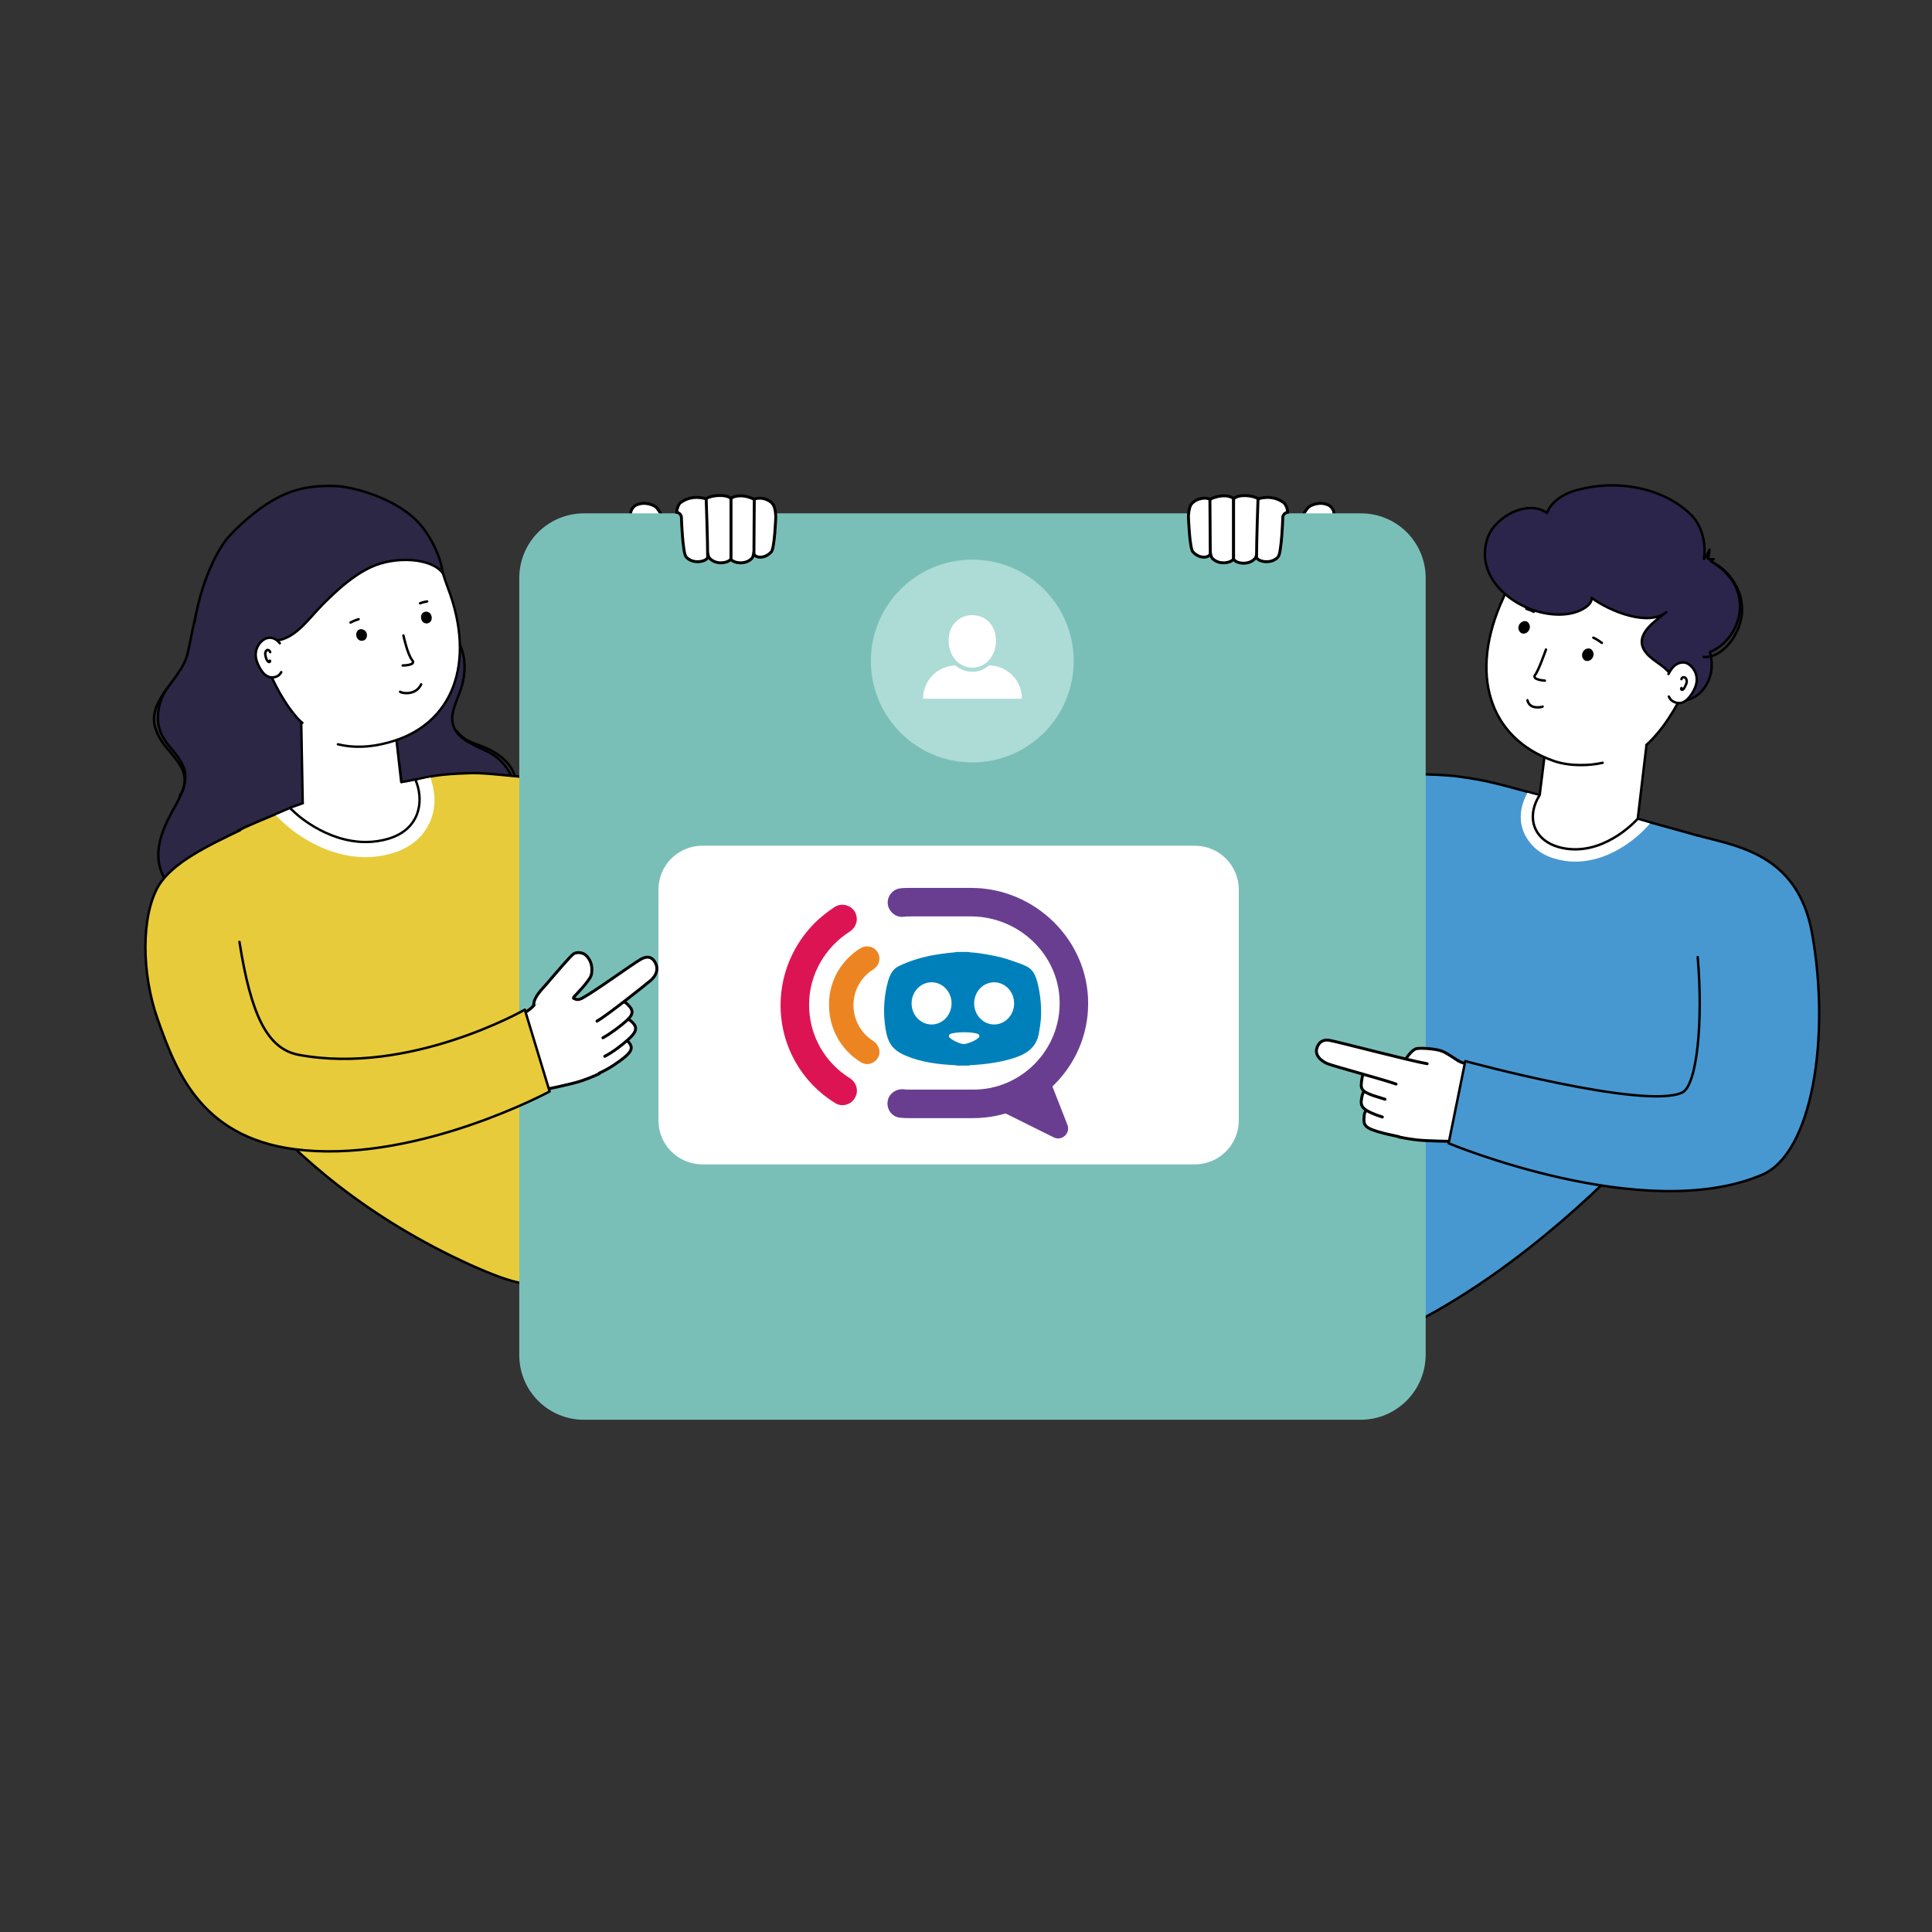
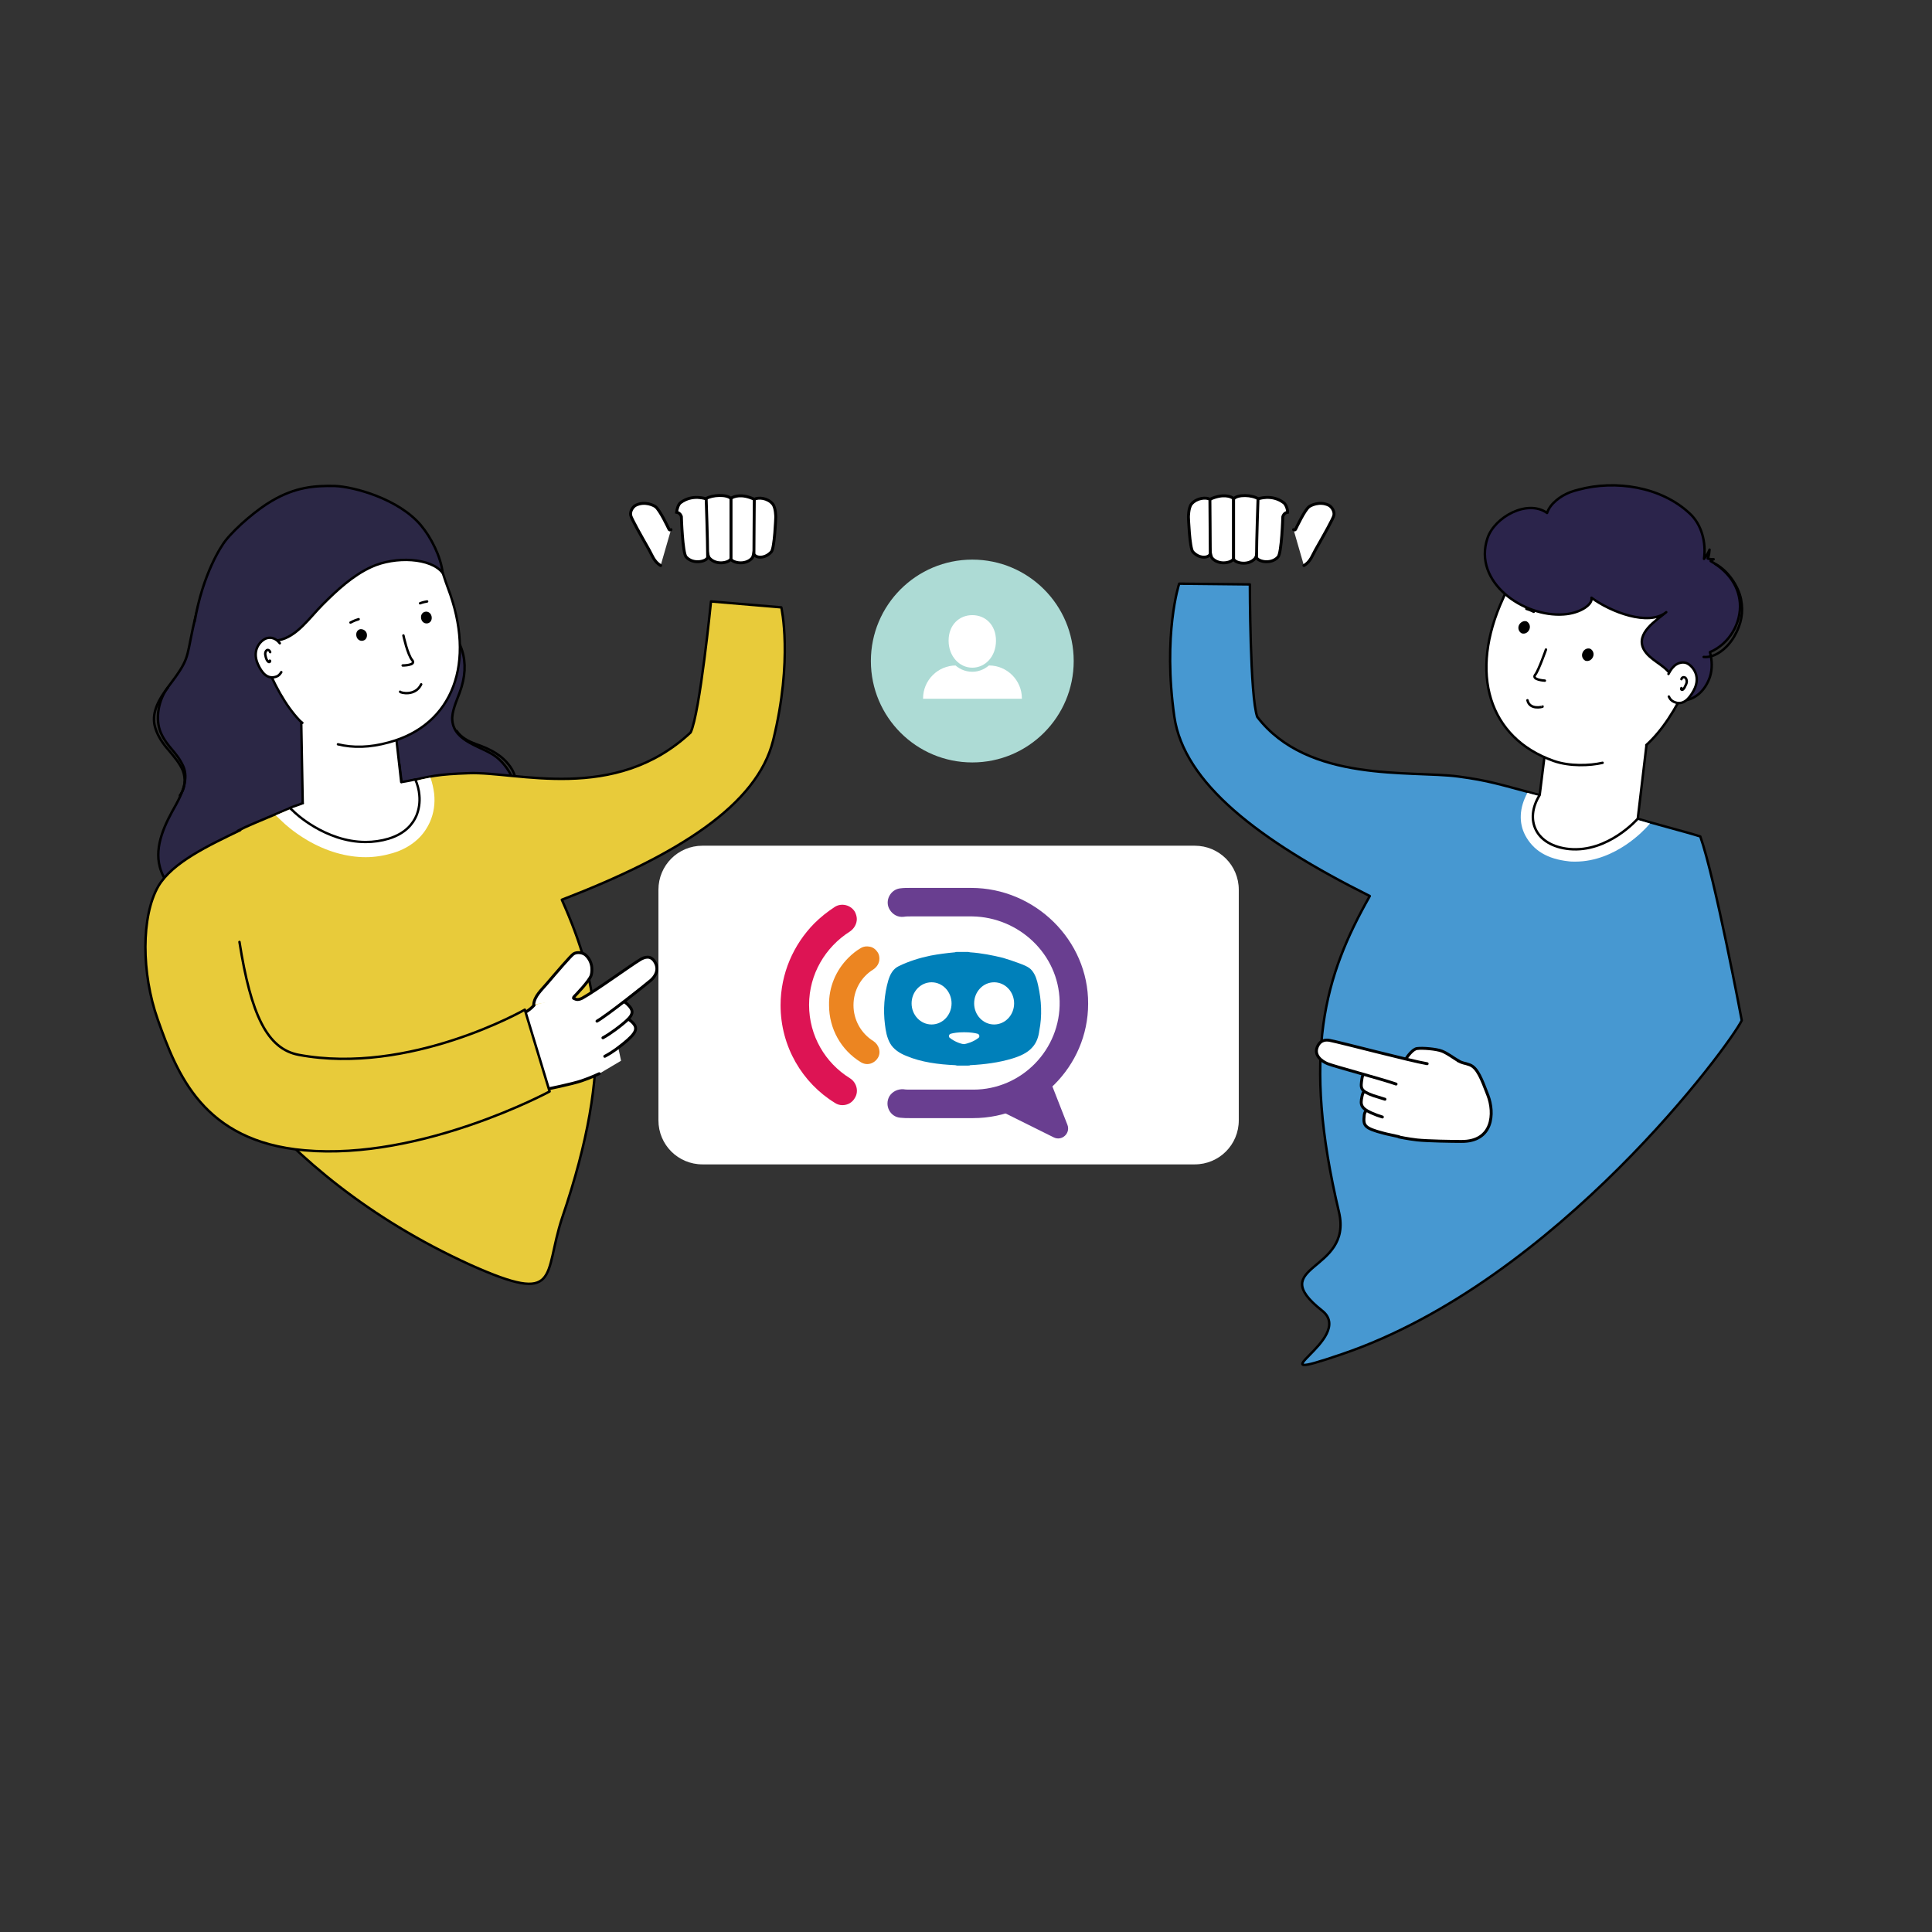
<svg xmlns="http://www.w3.org/2000/svg" version="1.1" id="Capa_1" x="0px" y="0px" viewBox="0 0 522 522" style="enable-background:new 0 0 522 522;" xml:space="preserve">
  <rect x="0" y="0" width="522" height="522" fill="#333333" stroke="none" />
  <style type="text/css">
	.st0{fill:#FFFFFF;stroke:#000000;stroke-width:0.789;stroke-linecap:round;stroke-linejoin:round;stroke-miterlimit:10;}
	.st1{fill:#4798D1;stroke:#000000;stroke-width:0.659;stroke-linecap:round;stroke-linejoin:round;stroke-miterlimit:10;}
	.st2{fill:#FFFFFF;}
	.st3{fill:#FFFFFF;stroke:#000000;stroke-width:0.659;stroke-linecap:round;stroke-linejoin:round;stroke-miterlimit:10;}
	.st4{fill:none;stroke:#000000;stroke-width:0.659;stroke-linecap:round;stroke-linejoin:round;stroke-miterlimit:10;}
	.st5{fill:#2B244B;stroke:#000000;stroke-width:0.659;stroke-linecap:round;stroke-linejoin:round;stroke-miterlimit:10;}
	.st6{fill:#2B2745;stroke:#000000;stroke-width:0.659;stroke-linecap:round;stroke-linejoin:round;stroke-miterlimit:10;}
	.st7{fill:#E8CB3A;stroke:#000000;stroke-width:0.659;stroke-linecap:round;stroke-linejoin:round;stroke-miterlimit:10;}
	.st8{fill:#FFFFFF;stroke:#000000;stroke-width:0.64;stroke-linecap:round;stroke-linejoin:round;stroke-miterlimit:10;}
	.st9{fill:#7ABFB7;}
	.st10{fill:#ADDBD5;}
	.st11{fill:#FFFFFF;stroke:#000000;stroke-width:0.789;stroke-linecap:round;stroke-miterlimit:10;}
	.st12{fill:#693E90;}
	.st13{fill:#EC8521;}
	.st14{fill:#DD1454;}
	.st15{fill:#0080BA;}
</style>
  <g>
    <path class="st0" d="M181.3,143.1c0,0-0.4,0.3-0.6-0.2c-0.2-0.4-2.4-5.1-3.6-6c-0.4-0.3-2.8-1.6-5.3-0.4c-0.8,0.4-1.6,1.6-1.4,2.7   c0.1,0.8,2.9,5.7,4.6,8.7c1.2,2,1.6,3.8,3.5,4.9" />
  </g>
  <g>
    <path class="st0" d="M349.5,143.1c0,0,0.4,0.3,0.6-0.2c0.2-0.4,2.4-5.1,3.6-6c0.4-0.3,2.8-1.6,5.3-0.4c0.8,0.4,1.6,1.6,1.4,2.7   c-0.1,0.8-2.9,5.7-4.6,8.7c-1.2,2-1.6,3.8-3.5,4.9" />
  </g>
  <g>
    <g>
      <path class="st1" d="M357.2,354.1c9.5,7.5-20.2,20.5,5.3,11.8c58.3-19.8,105.2-84,108.1-90.2c0,0-7.2-38.4-11.2-49.7    c-4.1-1.3-11.7-3.2-19.7-5.6c-0.3-2.1-23.8-5.6-23.8-5.6c-10.8-2.9-13.7-3.9-21.9-5c-12.8-1.7-40.6,1.8-54.3-16.1    c-2-5.4-2-35.8-2-35.8l-19.1-0.2c0,0-4.5,13.6-1.3,36c2.6,17.8,22.6,33.3,52.8,48.4c-12.2,21.5-18.5,42.6-8.3,85.5    C365.5,343.8,341.5,341.7,357.2,354.1z" />
    </g>
    <g>
      <path class="st2" d="M412.1,225.7c1,1.9,2.5,3.6,4.5,4.8c2,1.2,4.4,1.9,7.1,2.2c0.6,0.1,1.3,0.1,1.9,0.1c11.1,0,19-9,19.4-9.4    l0.8-0.9c0,0-1.1-0.3-3.1-0.9c-0.3-2.1-27.1-6.6-27.1-6.6c-1.2-0.3-2.7-0.7-2.9-0.8C410.5,218.2,410.3,222.3,412.1,225.7z" />
    </g>
    <path class="st3" d="M419.5,186.7l26.7,3.3l-3.7,31.2c0,0-8,9.2-18.5,8.2c-9.1-0.9-12.2-7.9-8-14.6L419.5,186.7z" />
    <path class="st3" d="M433,206.1c-3.5,0.8-8.9,1-13.2-0.5c-17.6-6.2-23-23.7-13.7-43.9c1.9-4.2,3.6-10,6.2-13.1   c9.7-11.8,12.9-3.3,24.9,2.2c15.2,7,21.4,26.7,19,33.5c-3.5,7.6-7.2,13.2-11.4,17" />
    <path d="M427.6,176.3c-0.4,0.9,0,1.8,0.7,2.2c0.8,0.3,1.7-0.1,2.1-1c0.4-0.9,0-1.8-0.7-2.2C428.9,175,428,175.4,427.6,176.3z" />
    <path d="M410.4,168.9c-0.4,0.9,0,1.8,0.7,2.2c0.8,0.3,1.7-0.1,2.1-1s0-1.8-0.7-2.2C411.7,167.6,410.8,168.1,410.4,168.9z" />
    <path class="st4" d="M417.7,175.5c0,0-2,5.7-2.9,6.8c-1.1,1.4,2.6,1.6,2.6,1.6" />
    <path class="st4" d="M416.8,190.9c0,0.1-3.5,1-4.1-1.7" />
    <path class="st5" d="M470.1,162.9c-0.4-5.1-3.7-8.9-7.9-11.3c0.2-0.2,0.5-0.4,0.8-0.5c-0.7,0-0.9,0-1.6-0.2   c0.4-0.9,0.4-1.5,0.5-2.4c-0.5,1.2-0.7,1.4-1.5,2.5c0.6-4.4-0.6-9.3-3.9-12.3c-7.7-7.2-20-9.1-30-6.4c-0.8,0.2-1.5,0.4-2.3,0.7   c-2.6,1-5.4,3.1-6.2,5.6c-5.3-3.8-14.2,1.1-16.1,6.8c-4,11.9,9.7,21.4,20.6,20.6c4.5-0.3,7.9-2.7,7.5-4.5   c5.1,3.8,15.4,7.8,20.2,3.9c-2.8,2.3-8.3,5.7-6.1,10c1.6,2.9,5.2,4,7.1,6.6c1,1.3,0.5,5.3,1.7,6.4c0.7,0.6,1.7,1,3,0.7   c2.5-0.6,4.9-2.7,6.1-6.2c0.7-2.2,0.6-4.5,0-6.7C467.2,174,470.5,168.4,470.1,162.9z" />
    <path class="st3" d="M450.8,182.1c0.6-1.2,1.2-1.8,1.3-1.9c1-1.1,2.4-1.4,3.4-1.1c1.4,0.4,4.4,3.3,2.1,7.5c-1.2,2.2-2.9,4.2-5.4,3   c-0.6-0.3-1-0.7-1.3-1.4" />
    <path class="st4" d="M454.3,183.5c0.1-0.4,0.4-0.6,0.8-0.5c0.4,0.1,0.5,0.4,0.6,0.8c0.1,0.4,0,0.8-0.2,1.2c-0.2,0.4-0.4,1-0.8,1.3   c-0.1,0.1-0.3,0.1-0.4,0c-0.1-0.1-0.1-0.3,0-0.4" />
    <path class="st4" d="M463.5,152.4c3.4,1.8,6.2,6,6.9,9.5c0.7,3.5,0.1,6.7-1.8,10c-1.9,3.3-5.2,5.9-8.3,5.6" />
    <g>
-       <path class="st4" d="M432.8,173.7c0,0-1.3-1-2.3-1.4" />
      <path class="st4" d="M414.4,165.3c0,0-0.7-0.4-2-0.8" />
    </g>
  </g>
  <g>
    <path class="st6" d="M73.5,153.9c1.9,5.2,8.8,7,14.4,7.5c7.7,0.6,14.6,1.9,22.1,3.6c3.9,0.9,4.8,0.4,8,2.4   c6.9,4.2,9.3,11.5,6.2,19.7c-0.8,2.2-2.2,5.2-2,7.5c0.5,6,8.2,7,12,10c4.2,3.4,6.5,9.4,5,14.7c-0.8,2.8-2.4,5.3-3.5,8.1   c-1.1,2.7-1.5,6,0.1,8.5c1.6,2.5,4.7,3.4,7.5,4.4c2.6,1,5.1,2.2,7.1,4.1c2,1.9,3.5,4.4,3.6,7.2c0.2,3.8-2.1,7.2-4.5,10   c-2,2.3-4.3,4.5-5.6,7.2c-1.2,2.5-1.1,5.3-1.7,7.9c-1.4,6.8-10.8,6.7-16.2,5.5c-8.1-1.8-16,2.6-24,0.3c-7.2-2.1-12.5-5.8-18.8-9.8   c-4.3-2.8-5.3-6.9-7.7-11.2c-1.5-2.5-3.1-5-4.9-7.3c-1.4-1.8-3.9-3.7-3.7-6c-5.2-3.6-12.3-2.8-17.7-6c-2.9-1.7-5.1-4.6-6-7.9   c-1.6-5.8,1.5-11.9,4.3-16.8c1.8-3.3,3.5-7.2,2-10.5c-1.8-3.9-4.2-5-6-8.9c-1.7-3.8-0.7-9.1,2-12.6c5.6-7.4,4.8-7.3,6.6-15.7   c1.6-7.4,4.1-17.1,10.7-22.8" />
    <path class="st4" d="M123.4,197.5c1.2,1.8,3.2,2.8,5.1,3.5c4.2,1.5,7.1,3,9.4,6.2c1.4,2,1.9,4.6,1.7,7" />
    <g>
      <path class="st7" d="M127.2,341.8C71.2,316.4,51.3,275,49,268.6c0,0,10.2-33.3,15.2-44.1c2.9-1.5,4.6-2.1,14-6.1    c7.1-0.4,30.5-6.9,30.5-6.9c7.8-1.9,9.7-2.3,18-2.6c12.9-0.5,39.4,8.2,59.9-11c2.5-5.2,5.5-35.4,5.5-35.4l19,1.6    c0,0,3.2,14-2.2,35.9c-4.3,17.5-25.7,31-57.1,43.1c10.1,22.6,14.3,44.2,0.1,85.9C146.7,344.7,151.8,352.8,127.2,341.8z" />
    </g>
    <g>
      <path class="st2" d="M98.8,231.6c-5.2,0-10.7-1.6-15.8-4.6c-3.9-2.3-6.3-4.6-6.6-4.9l-1.9-1.8l3.7-1.6c0,0,14.6-2.8,15.6-3.3    c0.8-0.4,18.8-4.5,18.8-4.5s2-0.5,3.7-0.8c0.5,1.4,0.8,2.8,1,4.3c0.3,2.7-0.1,5.3-1.1,7.6c-0.8,1.8-1.9,3.4-3.3,4.7    c-1.8,1.7-4.1,3-6.8,3.8C103.7,231.2,101.3,231.6,98.8,231.6L98.8,231.6z" />
      <path class="st8" d="M98.8,227.5C98.8,227.5,98.8,227.5,98.8,227.5c2.1,0,4.2-0.3,6.2-0.9c4.6-1.4,6.6-4.1,7.5-6.2    c0.7-1.7,1-3.6,0.8-5.6c-0.1-1.3-0.5-2.9-1.1-4.2c0,0-2.3,0.5-3.7,0.7l-0.6-4.9l-23.6,2.6c0,0-2.5,5.6-2.5,8    c-0.9,0.4-2.6,0.9-3.5,1.3l0.9,0.8C79.5,219.5,87.9,227.5,98.8,227.5z" />
    </g>
    <polyline class="st8" points="108.4,211.3 105.1,182.1 81.4,195.3 81.8,217  " />
    <path class="st8" d="M91.3,201.1c4.1,1,8.6,0.9,13.7-0.5c17.5-4.7,23.7-21.6,16-41.8c-1.6-4.2-2.9-9.9-5.2-13.1   c-8.7-12-12.3-4-24.3,0.6c-15.1,5.8-22.4,24.6-20.4,31.3c2.9,7.4,6.1,13.1,9.8,17c0.1,0.1,0.4,0.4,0.8,0.7" />
    <path class="st6" d="M70.9,173.5c1-0.5,3.3-0.4,4.3-0.5c5-0.9,8.4-6.1,12-9.7c3.9-3.9,8.1-7.8,13.1-10.1c6.5-3,16.2-2.5,19.3,1.6   c-0.5-4.5-3.2-9.7-5.9-12.9c-6-7.1-18-10.4-23.3-10.6c-5.4-0.1-10.6,0.3-16.9,4c-3.7,2.1-9.7,7.1-12.6,10.8   c-1.1,1.4-6.1,8.9-8.3,21.8" />
    <path class="st3" d="M75.6,173.8c-1-1.3-2.3-1.7-3.4-1.4c-1.4,0.3-4.4,2.9-2.5,7.1c1,2.2,2.5,4.2,5,3.3c0.6-0.2,1-0.7,1.3-1.2" />
    <path d="M99.1,171.2c0.2,0.9-0.2,1.7-1,1.9c-0.8,0.2-1.6-0.3-1.8-1.2c-0.2-0.9,0.2-1.7,1-1.9C98.1,169.9,98.9,170.4,99.1,171.2z" />
    <path d="M116.6,166.5c0.2,0.9-0.2,1.7-1,1.9c-0.8,0.2-1.6-0.3-1.8-1.2c-0.2-0.9,0.2-1.7,1-1.9C115.6,165.1,116.4,165.6,116.6,166.5   z" />
    <path class="st4" d="M109,171.7c0,0,1.1,5.2,2.4,6.7c1.1,1.4-2.6,1.4-2.6,1.4" />
    <path class="st4" d="M113.8,184.9c-1.6,3.3-5.6,2.3-5.7,2" />
    <path class="st4" d="M73,176.2c-0.1-0.4-0.4-0.6-0.7-0.6c-0.4,0.1-0.5,0.4-0.6,0.7c-0.1,0.4,0,0.8,0.1,1.2c0.1,0.4,0.3,1,0.7,1.3   c0.1,0.1,0.3,0.1,0.4,0c0.1-0.1,0.1-0.3,0-0.3" />
    <path class="st4" d="M45.4,185.7c-3.6,4.6-4.4,8-3.4,11.1c0.7,2.2,2,4.1,3.5,5.8c1.5,1.8,3,3.5,3.9,5.6c0.8,2.1,0.7,4.8-0.8,6.7" />
    <g>
      <path class="st4" d="M94.7,168.2c0,0,1.1-0.6,2.2-0.9" />
      <path class="st4" d="M113.5,163c0,0,0.7-0.3,1.9-0.5" />
    </g>
  </g>
-   <path class="st9" d="M367.6,383.6H157.8c-9.7,0-17.5-7.8-17.5-17.5V156.2c0-9.7,7.8-17.5,17.5-17.5h209.9c9.7,0,17.5,7.8,17.5,17.5  v209.9C385.1,375.8,377.3,383.6,367.6,383.6z" />
  <path class="st2" d="M322.8,314.6h-133c-6.6,0-11.9-5.3-11.9-11.9v-62.3c0-6.6,5.3-11.9,11.9-11.9h133c6.6,0,11.9,5.3,11.9,11.9  v62.3C334.7,309.3,329.4,314.6,322.8,314.6z" />
  <g>
    <circle class="st10" cx="262.7" cy="178.6" r="27.4" />
    <g>
      <path class="st2" d="M276,188.8h-26.6v-0.1c0-4.9,4-8.9,8.9-8.9h8.9c4.9,0,8.9,4,8.9,8.9V188.8z" />
      <path class="st10" d="M270,173.1c0,4.9-3.3,8.4-7.3,8.4c-4.1,0-7.3-3.5-7.3-8.4s3.3-7.9,7.3-7.9C266.8,165.1,270,168.2,270,173.1z    " />
      <path class="st2" d="M269.1,173.1c0,4.3-2.9,7.3-6.4,7.3s-6.4-3.1-6.4-7.3c0-4.3,2.9-6.9,6.4-6.9S269.1,168.8,269.1,173.1z" />
    </g>
  </g>
  <g>
    <path class="st2" d="M144.3,271.6c0.2-0.2,7.8-1.9,7.8-1.9l12.2,0.4l3.5,16.5l-5.9,3.5l-8.1,2.6L144.3,271.6z" />
    <g>
-       <path class="st0" d="M164,281c0.5-0.2,0.6-0.2,1.2-0.4c2.3-0.6,3.2-0.4,4.3,0.6c2,2,1.3,3.2-3.4,6.4c-0.9,0.6-2.3,1.5-4.3,2.4" />
      <path class="st0" d="M144.3,271.6c-1.5,1.7-3.6,2.6-5,3.4c-1.9,1.2-2.3,4.4-3.1,9c-0.9,5.2,1.2,12.6,9.6,10.7    c2.3-0.5,8.8-1.8,11.4-2.7c2.4-0.8,4.7-1.9,4.7-1.9" />
      <path class="st0" d="M162.9,277.5c2.1-1,1.9-1.6,3.6-2.1c2-0.6,2.8-0.5,4,0.5c2.1,1.8,1.6,3.1-2.1,6.1c-0.8,0.6-2.5,2.1-5,3.4" />
      <path class="st0" d="M159.6,272.9c1.7-0.7,5-2.2,6.4-2.5c1.6-0.3,2.4-0.1,3.5,0.9c2,1.9,1.7,3-1.3,5.4c-0.6,0.5-3.1,2.5-5.3,3.7" />
      <path class="st0" d="M155,269.7c0.4,0.2,0.9,0.7,2.3,0c3.8-2.1,13.1-8.9,15.8-10.5c0.9-0.5,2.8-1.4,4,1c0.9,1.8,0.1,3.5-1.3,4.7    c-1.4,1.2-11.7,9.4-14.5,11" />
      <path class="st0" d="M155,269.7c0,0-0.2-0.1,0.2-0.5c0.3-0.3,3.9-4,4.5-5.6c0.2-0.6,0.8-3.4-1.4-5.5c-0.7-0.7-2.3-1-3.3-0.4    c-0.7,0.4-4.7,5.1-7.1,7.9c-1.6,1.9-3.5,3.5-3.7,5.8" />
    </g>
    <path class="st7" d="M64.7,254.5c3.1,19.7,7.5,28.9,16,30.5c30,5.6,61.1-12.2,61.1-12.2l6.7,22.1c0,0-34.6,18.7-66.2,15.9   c-27.5-2.4-34.5-20.7-39.7-35.4c-4.4-12.4-4.5-27.9,0.2-36c3.8-6.4,13.6-11,22.1-15.1" />
  </g>
  <g>
    <path class="st0" d="M203.8,134.9c1.6,1.9,0.8,5,0.8,5s-0.5,9.9-1.4,10.9c-2,2.2-5.8,1.1-5.8,0c0-4.5,0-13.3,0-16.1   C198.2,134.1,200.4,133.3,203.8,134.9z" />
    <path class="st0" d="M208.8,136.2c0.8,1,0.8,3.5,0.8,3.5s-0.3,8.4-1.2,9.4c-2,2.2-4.7,1.5-4.7,0.4c0-4.5,0.1-12,0.1-14.6   C204.9,134.3,207.4,134.5,208.8,136.2z" />
    <path class="st0" d="M190.8,134.7c-1.4,2-0.8,5.2-0.8,5.2s0.7,9.9,1.7,10.9c2,2.2,5.8,1.1,5.8,0c0-4.5,0-11.8,0-16.1   C196.4,133.5,192.4,133.7,190.8,134.7z" />
    <path class="st11" d="M182.8,138.4c1.1,0.2,1.3,1.2,1.3,1.2s0.3,9.9,1.3,10.9c2,2.2,5.8,1.1,5.8,0c0-4.5-0.4-15.7-0.4-15.7   s-3.7-1.4-6.9,1C183.3,136.2,182.9,137.5,182.8,138.4z" />
  </g>
  <g>
    <path class="st2" d="M394.5,286.7c-0.3-0.1-9.2-3.8-13.5-1.2c-1.3,1.3-11.1,0.1-11.1,0.1l2.1,20l12.4,2.7L394.5,286.7z" />
    <g>
      <path class="st0" d="M369.9,299.7c-0.8,0.3-1.2,0.7-1.3,1.6c-0.3,2.8-0.1,3.5,5.3,4.9c1.1,0.3,2.3,0.5,4,0.9" />
      <path class="st0" d="M394,286.6c1.4,0.8,1.5,0.5,3.1,1.1c2.1,0.8,3.2,3.8,4.9,8.2c1.9,4.9,1.4,12.6-7.2,12.5    c-2.4,0-9.1-0.1-11.9-0.4c-2.6-0.3-4.9-0.8-4.9-0.8" />
      <path class="st0" d="M371,294c-2,0.1-2.7,0.7-3,2.2c-0.5,2.4-0.5,3.4,4,5.1l1.5,0.5" />
      <path class="st0" d="M373.2,289.4c-0.8-0.4-0.8-0.3-2.2-0.1c-1.7,0.2-2.8,0.5-3,2c-0.4,2.7-0.6,3.4,3,4.7l3.2,1" />
      <path class="st0" d="M379.8,286.2c0.4-0.7,1.9-2.8,3.1-2.9c1.4-0.2,5.2,0.1,6.7,0.7c1.5,0.6,2.9,1.7,4.4,2.6" />
      <path class="st0" d="M385.6,287.4c-4.3-0.7-23.2-5.7-26.3-6.3c-1-0.2-2.6-0.2-3.4,1.8c-0.9,2.2,1.1,3.8,2.8,4.5    c1.7,0.7,15.2,4.3,18.5,5.5" />
    </g>
-     <path class="st1" d="M458.7,258.6c1.5,17.5-0.2,34.7-4.2,36.6c-10.2,4.7-58.6-8.5-58.6-8.5l-4.5,22.2c0,0,52.9,22.1,84.7,8.5   c13.6-5.8,18.5-37.2,13.5-65.2c-3.9-21.8-20.8-23.6-31-26.5" />
  </g>
  <g>
    <path class="st0" d="M326.9,134.9c-1.6,1.9-0.8,5-0.8,5s0.5,9.9,1.4,10.9c2,2.2,5.8,1.1,5.8,0c0-4.5,0-13.3,0-16.1   C332.6,134.1,330.4,133.3,326.9,134.9z" />
    <path class="st0" d="M321.9,136.2c-0.8,1-0.8,3.5-0.8,3.5s0.3,8.4,1.2,9.4c2,2.2,4.7,1.5,4.7,0.4c0-4.5-0.1-12-0.1-14.6   C325.9,134.3,323.3,134.5,321.9,136.2z" />
    <path class="st0" d="M340,134.8c1.4,2,0.8,5.2,0.8,5.2s-0.7,9.9-1.7,10.9c-2,2.2-5.8,1.1-5.8,0c0-4.5,0-11.8,0-16.1   C334.4,133.5,338.4,133.7,340,134.8z" />
    <path class="st11" d="M347.9,138.4c-1.1,0.2-1.3,1.2-1.3,1.2s-0.3,9.9-1.3,10.9c-2,2.2-5.8,1.1-5.8,0c0-4.5,0.4-15.7,0.4-15.7   s3.7-1.4,6.9,1C347.4,136.2,347.9,137.5,347.9,138.4z" />
  </g>
  <g>
    <path class="st12" d="M286.3,270.5c0.3,13.1-10.3,23.9-23.3,23.9h-17c-0.6,0-1.3,0-1.9-0.1c-1.5-0.1-3,0.6-3.8,1.9h0   c-1.4,2.5,0.2,5.6,3,5.8c0.9,0.1,1.7,0.1,2.6,0.1h17c8.6,0,16.4-3.5,22-9.1c5.6-5.6,9.1-13.3,9.1-21.8   c0.1-17.2-14.4-31.3-31.6-31.3H246c-0.9,0-1.8,0-2.6,0.1c-2.8,0.2-4.5,3.4-3,5.8h0c0.8,1.3,2.2,2.1,3.8,1.9   c0.6-0.1,1.3-0.1,1.9-0.1h16.6C275.3,247.8,286,257.8,286.3,270.5z" />
    <path class="st12" d="M282.8,289.6l5.6,14.3c0.9,2.3-1.5,4.5-3.7,3.4l-15.7-7.8L282.8,289.6z" />
    <path class="st13" d="M229.2,258.8c1-1,2.1-1.9,3.3-2.6c0.8-0.5,1.7-0.6,2.6-0.4c0.9,0.2,1.6,0.8,2.1,1.6c0.3,0.5,0.4,1.1,0.4,1.6   c0,1.2-0.6,2.2-1.6,2.9c-3.4,2.1-5.4,5.7-5.4,9.7c0,3.9,2,7.6,5.4,9.7c1.5,1,2.1,3,1.2,4.5c-0.6,1-1.7,1.7-2.9,1.7   c-0.6,0-1.2-0.2-1.7-0.5c-5.4-3.3-8.6-9.1-8.6-15.4C223.9,266.8,225.8,262.2,229.2,258.8z" />
    <path class="st14" d="M210.9,271.6c0,11.2,5.9,21,14.7,26.4c0.6,0.4,1.3,0.6,2,0.6c1.4,0,2.7-0.7,3.4-2c1.1-1.8,0.4-4.2-1.4-5.3   c-6.6-4.1-11-11.4-11-19.8c0-8.3,4.4-15.6,11-19.8c1.2-0.8,1.9-2.1,1.9-3.4c0-0.6-0.2-1.3-0.5-1.9c-1.1-1.9-3.6-2.5-5.4-1.4   c-2,1.3-3.9,2.8-5.6,4.5C214.4,255.2,210.9,263,210.9,271.6z" />
    <path class="st15" d="M280.5,266.3c-0.3-1.4-0.7-2.9-1.7-4.1c-0.8-1-2.3-1.5-3.6-2c-1.4-0.5-2.8-1-4.2-1.4   c-2.8-0.7-5.9-1.3-8.9-1.5c-0.2,0-0.3-0.1-0.5-0.1c-0.5,0-0.9,0-1.4,0c-0.5,0-1,0-1.6,0c-0.2,0-0.4,0-0.6,0.1   c-2.2,0.2-4.5,0.5-6.6,0.9c-2.9,0.6-5.8,1.5-8.5,2.8c-1.7,0.8-2.4,2.3-2.9,3.9c-1.1,3.8-1.4,8-0.9,11.9c0.2,1.7,0.5,3.5,1.4,5.1   c0.9,1.6,2.6,2.7,4.4,3.4c4,1.7,8.7,2.3,13.2,2.5c0.1,0,0.3,0.1,0.5,0.1c0.5,0,1,0,1.5,0c0.5,0,1,0,1.5,0c0.2,0,0.4,0,0.5-0.1   c3.9-0.2,7.8-0.7,11.4-1.8c2-0.6,4.1-1.5,5.4-3c1.2-1.3,1.7-2.9,1.9-4.5C281.6,274.5,281.4,270.3,280.5,266.3z" />
    <g>
      <g>
        <ellipse class="st2" cx="251.7" cy="271.1" rx="5.4" ry="5.7" />
        <ellipse class="st2" cx="268.6" cy="271.1" rx="5.4" ry="5.7" />
      </g>
    </g>
    <path class="st2" d="M260.5,278.9c-1.7,0-2.9,0.2-3.6,0.4c-0.5,0.1-0.7,0.8-0.3,1.1c1.5,1.2,3.3,1.7,3.8,1.7c0.1,0,0.2,0,0.2,0   c0.5-0.1,2.3-0.5,3.8-1.7c0.4-0.3,0.2-1-0.3-1.1C263.4,279.1,262.2,278.9,260.5,278.9z" />
  </g>
</svg>